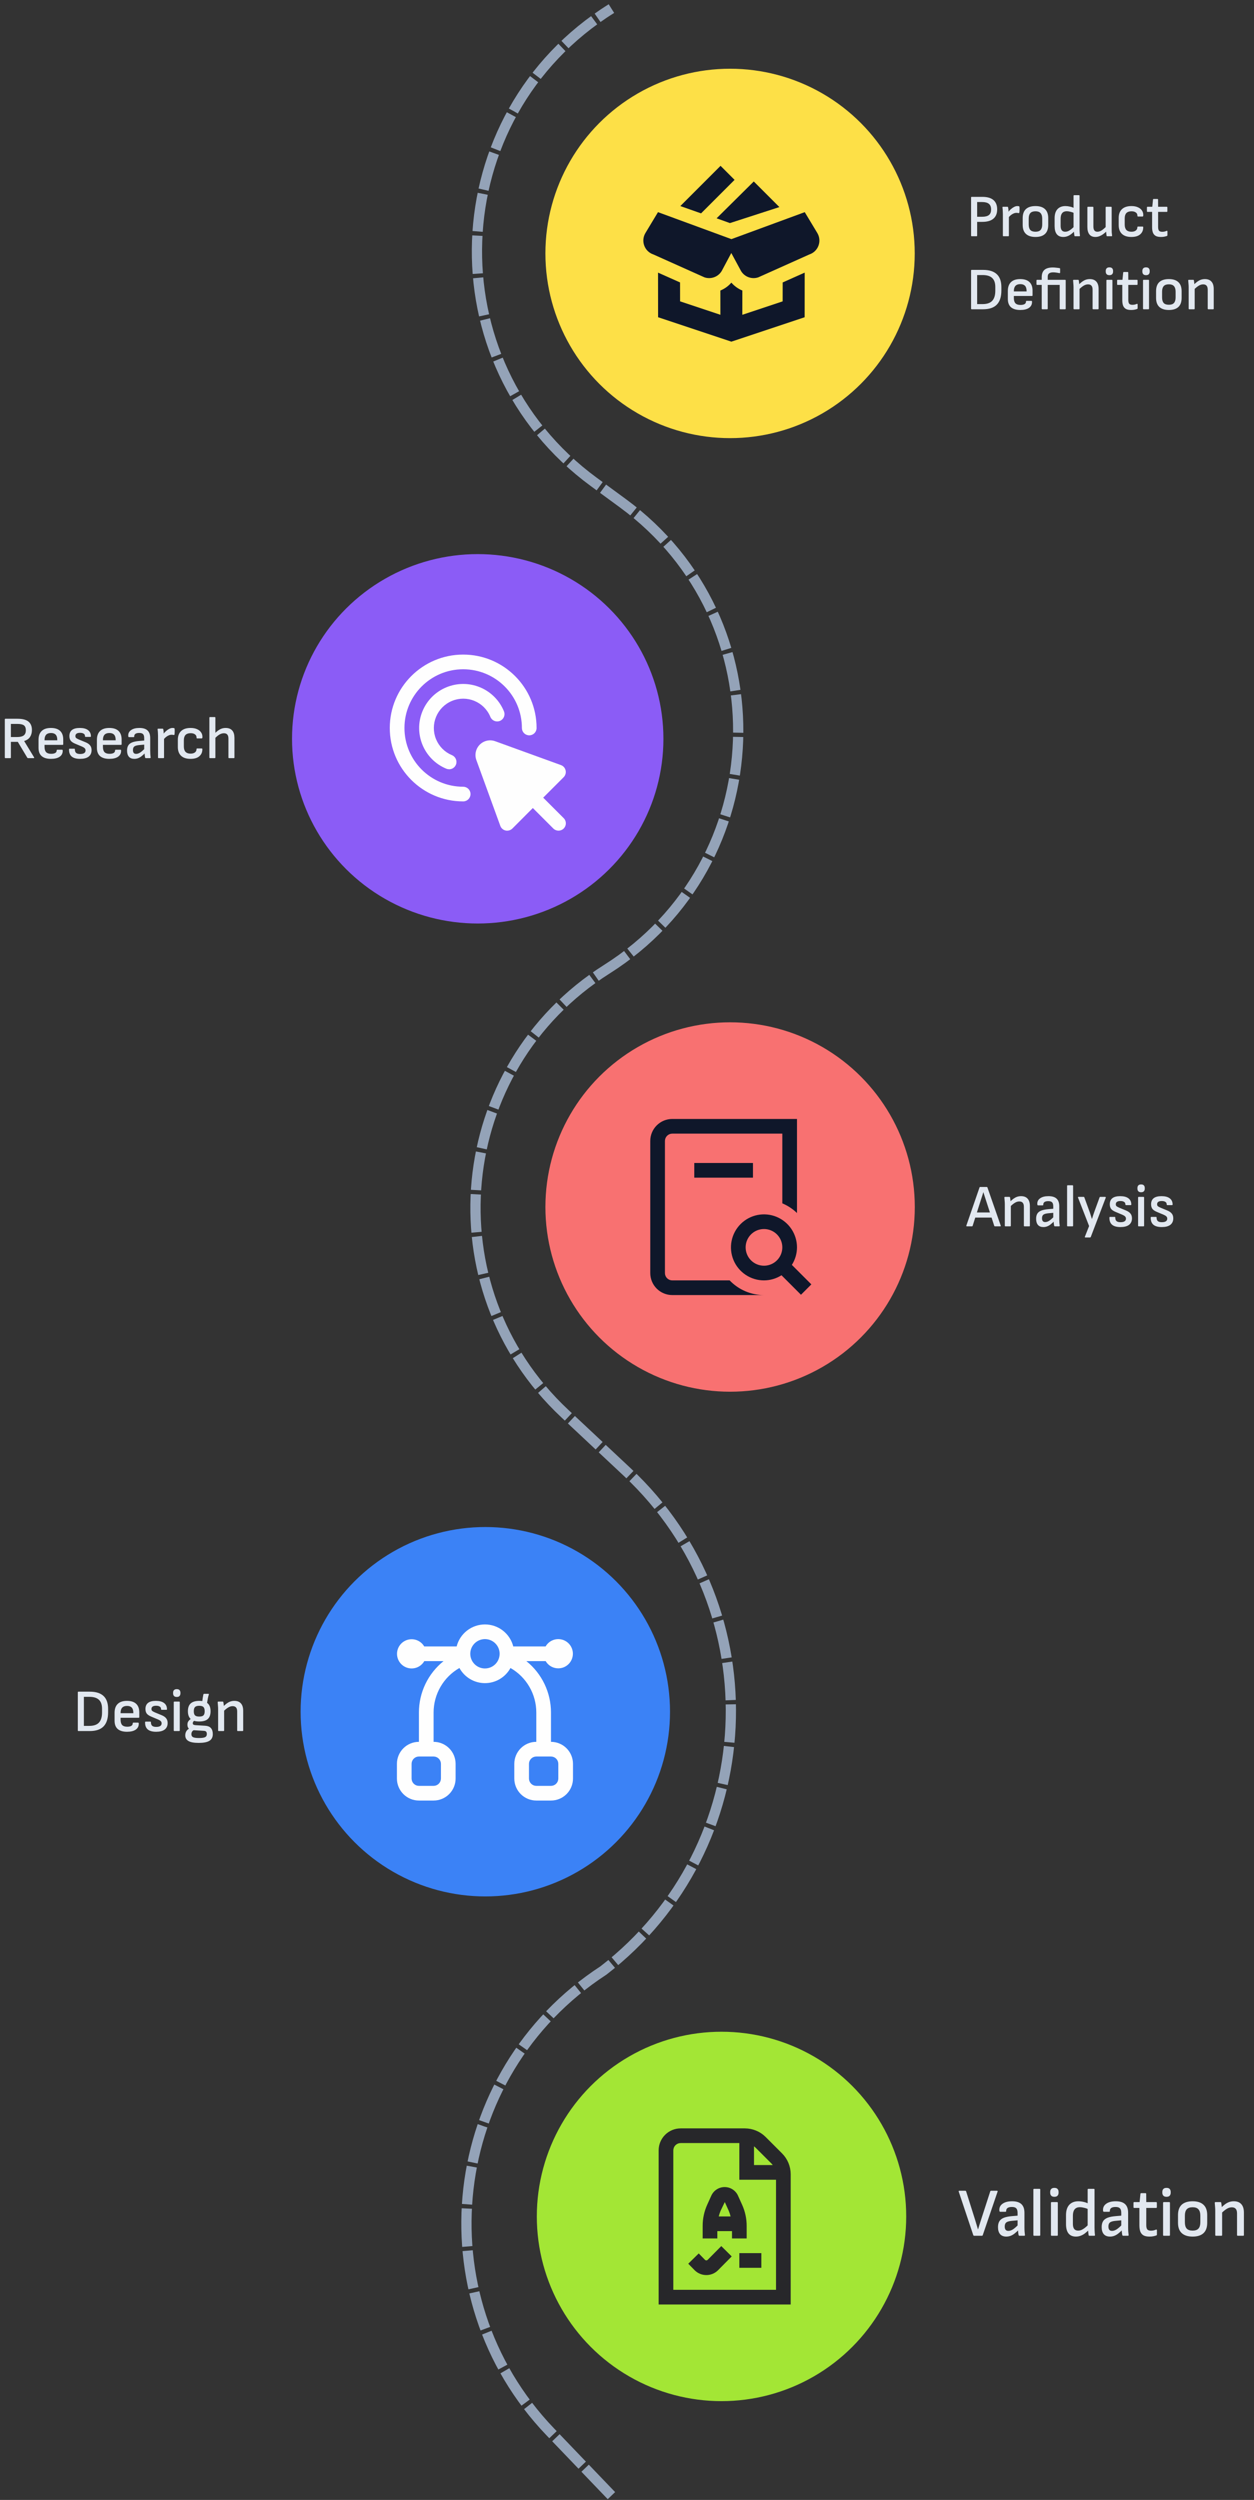
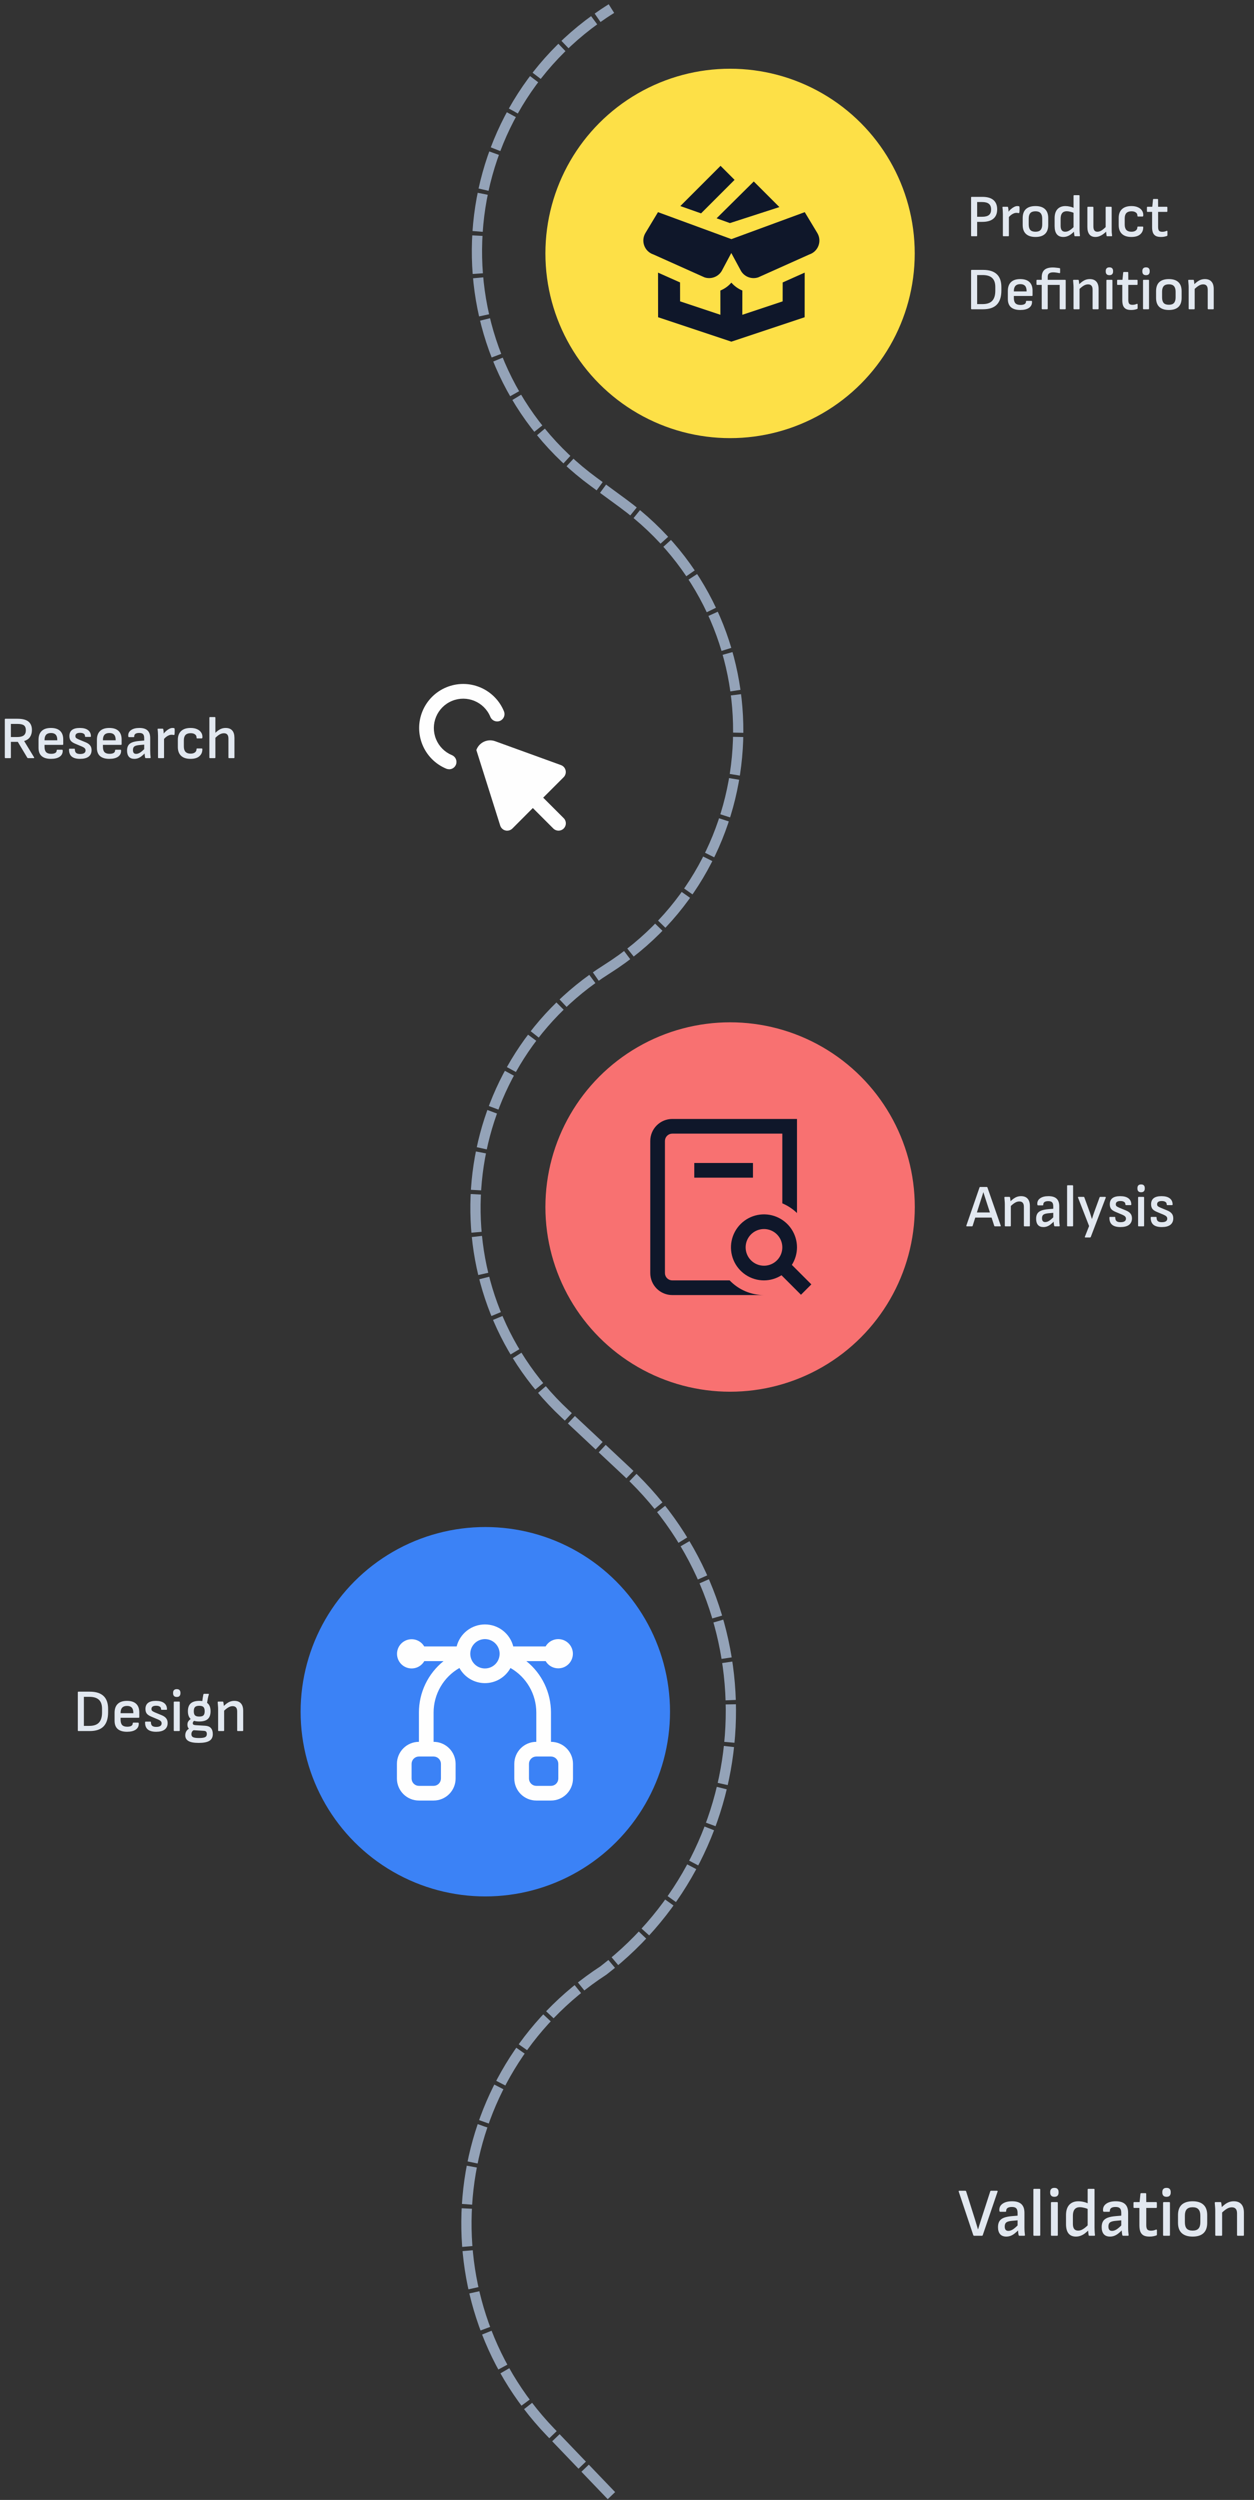
<svg xmlns="http://www.w3.org/2000/svg" width="292" height="582" viewBox="0 0 292 582" fill="none">
  <rect x="0" y="0" width="292" height="582" fill="#333333" stroke="none" />
  <path d="M142.373 581L128.145 566.162C97.689 534.399 103.628 482.769 140.5 458.75V458.75V458.75C177.719 430.05 180.365 374.839 146.062 342.71L131.493 329.064C100.125 299.684 104.974 248.589 141.309 225.635V225.635C180.444 200.911 182.393 144.54 145.059 117.173L138.285 112.207C100.297 84.359 102.426 26.956 142.373 2V2" stroke="#94A3B8" stroke-width="2.385" stroke-dasharray="8.85 0.98" />
  <path d="M1.274 176.5C1.171 176.5 1.12 176.449 1.12 176.346V167.484C1.12 167.381 1.171 167.33 1.274 167.33H4.074C5.231 167.33 6.081 167.549 6.622 167.988C7.163 168.427 7.434 169.075 7.434 169.934C7.434 170.597 7.28 171.152 6.972 171.6C6.664 172.039 6.216 172.342 5.628 172.51V172.524L7.938 176.318C7.966 176.365 7.971 176.407 7.952 176.444C7.933 176.481 7.891 176.5 7.826 176.5H6.538C6.454 176.5 6.393 176.467 6.356 176.402L4.144 172.706H2.534V176.346C2.534 176.449 2.483 176.5 2.38 176.5H1.274ZM2.534 171.586H3.976C4.695 171.586 5.213 171.46 5.53 171.208C5.857 170.956 6.02 170.555 6.02 170.004C6.02 169.472 5.871 169.094 5.572 168.87C5.273 168.646 4.769 168.534 4.06 168.534H2.534V171.586ZM11.868 176.668C10.916 176.668 10.193 176.453 9.698 176.024C9.213 175.595 8.97 174.955 8.97 174.106V172.244C8.97 171.339 9.213 170.653 9.698 170.186C10.184 169.71 10.902 169.472 11.854 169.472C12.797 169.472 13.511 169.701 13.996 170.158C14.482 170.615 14.725 171.283 14.725 172.16V173.252C14.725 173.355 14.678 173.406 14.585 173.406H10.37V173.854C10.37 174.423 10.492 174.839 10.735 175.1C10.977 175.361 11.369 175.492 11.911 175.492C12.321 175.492 12.639 175.427 12.863 175.296C13.086 175.165 13.198 174.965 13.198 174.694C13.198 174.591 13.255 174.54 13.367 174.54H14.444C14.528 174.54 14.58 174.587 14.598 174.68C14.636 175.305 14.412 175.795 13.927 176.15C13.441 176.495 12.755 176.668 11.868 176.668ZM10.37 172.342H13.338V172.272C13.338 171.712 13.217 171.301 12.975 171.04C12.732 170.779 12.363 170.648 11.868 170.648C11.364 170.648 10.986 170.783 10.735 171.054C10.492 171.325 10.37 171.731 10.37 172.272V172.342ZM18.65 176.668C17.773 176.668 17.12 176.486 16.69 176.122C16.261 175.749 16.056 175.189 16.074 174.442C16.074 174.349 16.126 174.302 16.228 174.302H17.306C17.39 174.302 17.432 174.349 17.432 174.442C17.432 174.825 17.53 175.105 17.726 175.282C17.922 175.45 18.235 175.534 18.664 175.534C19.084 175.534 19.397 175.464 19.602 175.324C19.817 175.184 19.924 174.979 19.924 174.708C19.924 174.503 19.859 174.335 19.728 174.204C19.607 174.073 19.411 173.947 19.14 173.826L17.544 173.154C17.04 172.949 16.681 172.711 16.466 172.44C16.261 172.16 16.158 171.801 16.158 171.362C16.158 170.737 16.359 170.265 16.76 169.948C17.162 169.631 17.768 169.472 18.58 169.472C19.42 169.472 20.06 169.64 20.498 169.976C20.946 170.312 21.17 170.793 21.17 171.418C21.17 171.511 21.119 171.558 21.016 171.558H19.938C19.892 171.558 19.854 171.539 19.826 171.502C19.798 171.465 19.784 171.409 19.784 171.334C19.784 171.101 19.682 170.923 19.476 170.802C19.28 170.671 19 170.606 18.636 170.606C18.272 170.606 18.002 170.671 17.824 170.802C17.647 170.923 17.558 171.11 17.558 171.362C17.558 171.549 17.61 171.693 17.712 171.796C17.815 171.889 18.02 172.006 18.328 172.146L19.924 172.804C20.419 173.009 20.774 173.257 20.988 173.546C21.212 173.826 21.324 174.19 21.324 174.638C21.324 175.291 21.096 175.795 20.638 176.15C20.181 176.495 19.518 176.668 18.65 176.668ZM25.465 176.668C24.514 176.668 23.79 176.453 23.296 176.024C22.81 175.595 22.567 174.955 22.567 174.106V172.244C22.567 171.339 22.81 170.653 23.296 170.186C23.781 169.71 24.5 169.472 25.451 169.472C26.394 169.472 27.108 169.701 27.593 170.158C28.079 170.615 28.322 171.283 28.322 172.16V173.252C28.322 173.355 28.275 173.406 28.181 173.406H23.968V173.854C23.968 174.423 24.089 174.839 24.331 175.1C24.574 175.361 24.966 175.492 25.508 175.492C25.918 175.492 26.235 175.427 26.459 175.296C26.683 175.165 26.796 174.965 26.796 174.694C26.796 174.591 26.852 174.54 26.963 174.54H28.041C28.125 174.54 28.177 174.587 28.195 174.68C28.233 175.305 28.009 175.795 27.523 176.15C27.038 176.495 26.352 176.668 25.465 176.668ZM23.968 172.342H26.936V172.272C26.936 171.712 26.814 171.301 26.572 171.04C26.329 170.779 25.96 170.648 25.465 170.648C24.962 170.648 24.584 170.783 24.331 171.054C24.089 171.325 23.968 171.731 23.968 172.272V172.342ZM33.955 176.5C33.899 176.5 33.857 176.481 33.829 176.444C33.811 176.407 33.792 176.36 33.773 176.304C33.764 176.22 33.741 176.061 33.703 175.828C33.675 175.595 33.657 175.375 33.647 175.17L33.577 174.624V171.838C33.577 171.399 33.489 171.091 33.311 170.914C33.143 170.727 32.845 170.634 32.415 170.634C31.631 170.634 31.244 170.909 31.253 171.46C31.253 171.563 31.207 171.614 31.113 171.614H30.035C29.933 171.614 29.877 171.53 29.867 171.362C29.821 170.783 30.031 170.326 30.497 169.99C30.964 169.645 31.617 169.472 32.457 169.472C33.316 169.472 33.951 169.668 34.361 170.06C34.772 170.443 34.977 171.031 34.977 171.824V174.778C34.977 175.095 34.987 175.385 35.005 175.646C35.024 175.907 35.047 176.136 35.075 176.332C35.094 176.444 35.043 176.5 34.921 176.5H33.955ZM31.281 176.668C30.731 176.668 30.311 176.505 30.021 176.178C29.732 175.842 29.587 175.361 29.587 174.736C29.587 174.251 29.681 173.854 29.867 173.546C30.054 173.238 30.357 173 30.777 172.832C31.207 172.664 31.776 172.552 32.485 172.496L33.801 172.384L33.787 173.336L32.527 173.448C31.939 173.495 31.529 173.602 31.295 173.77C31.071 173.938 30.959 174.218 30.959 174.61C30.959 174.909 31.02 175.133 31.141 175.282C31.263 175.431 31.449 175.506 31.701 175.506C31.991 175.506 32.294 175.408 32.611 175.212C32.929 175.016 33.339 174.657 33.843 174.134L33.871 175.212C33.554 175.548 33.255 175.823 32.975 176.038C32.705 176.253 32.429 176.411 32.149 176.514C31.879 176.617 31.589 176.668 31.281 176.668ZM36.952 176.5C36.849 176.5 36.798 176.449 36.798 176.346V171.334C36.798 171.063 36.788 170.807 36.77 170.564C36.76 170.312 36.737 170.06 36.7 169.808C36.681 169.696 36.732 169.64 36.854 169.64H37.848C37.904 169.64 37.941 169.649 37.96 169.668C37.988 169.687 38.006 169.724 38.016 169.78C38.053 169.948 38.081 170.144 38.1 170.368C38.118 170.592 38.128 170.783 38.128 170.942L38.198 171.712V176.346C38.198 176.449 38.146 176.5 38.044 176.5H36.952ZM38.044 172.23L37.988 170.956C38.184 170.667 38.408 170.415 38.66 170.2C38.912 169.976 39.168 169.799 39.43 169.668C39.691 169.537 39.934 169.472 40.158 169.472C40.316 169.472 40.442 169.486 40.536 169.514C40.582 169.523 40.61 169.542 40.62 169.57C40.638 169.598 40.652 169.635 40.662 169.682C40.68 169.887 40.685 170.107 40.676 170.34C40.676 170.564 40.662 170.779 40.634 170.984C40.624 171.031 40.601 171.068 40.564 171.096C40.536 171.115 40.494 171.119 40.438 171.11C40.372 171.091 40.298 171.077 40.214 171.068C40.13 171.059 40.041 171.054 39.948 171.054C39.724 171.054 39.5 171.105 39.276 171.208C39.052 171.301 38.832 171.437 38.618 171.614C38.412 171.782 38.221 171.987 38.044 172.23ZM44.365 176.668C43.404 176.668 42.671 176.43 42.167 175.954C41.663 175.478 41.411 174.797 41.411 173.91V172.244C41.411 171.348 41.668 170.662 42.181 170.186C42.694 169.71 43.427 169.472 44.379 169.472C44.967 169.472 45.467 169.565 45.877 169.752C46.288 169.929 46.6 170.177 46.815 170.494C47.039 170.811 47.147 171.18 47.137 171.6C47.128 171.805 47.077 171.908 46.983 171.908H45.905C45.858 171.908 45.821 171.889 45.793 171.852C45.775 171.815 45.765 171.759 45.765 171.684C45.765 171.367 45.639 171.124 45.387 170.956C45.145 170.779 44.813 170.69 44.393 170.69C43.861 170.69 43.465 170.825 43.203 171.096C42.942 171.367 42.811 171.791 42.811 172.37V173.77C42.811 174.339 42.942 174.764 43.203 175.044C43.465 175.315 43.856 175.45 44.379 175.45C44.809 175.45 45.145 175.357 45.387 175.17C45.63 174.983 45.751 174.75 45.751 174.47C45.751 174.321 45.798 174.246 45.891 174.246H46.969C47.062 174.246 47.114 174.293 47.123 174.386C47.133 175.086 46.899 175.641 46.423 176.052C45.956 176.463 45.27 176.668 44.365 176.668ZM53.346 176.5C53.243 176.5 53.192 176.449 53.192 176.346V171.95C53.192 171.521 53.103 171.208 52.926 171.012C52.758 170.807 52.497 170.704 52.142 170.704C51.787 170.704 51.428 170.811 51.064 171.026C50.709 171.241 50.331 171.567 49.93 172.006L49.916 170.844C50.205 170.536 50.485 170.284 50.756 170.088C51.036 169.883 51.321 169.729 51.61 169.626C51.899 169.523 52.212 169.472 52.548 169.472C53.22 169.472 53.729 169.668 54.074 170.06C54.419 170.443 54.592 171.021 54.592 171.796V176.346C54.592 176.449 54.545 176.5 54.452 176.5H53.346ZM48.908 176.5C48.805 176.5 48.754 176.449 48.754 176.346V167.092C48.754 166.989 48.805 166.938 48.908 166.938H50C50.103 166.938 50.154 166.989 50.154 167.092V176.346C50.154 176.449 50.103 176.5 50 176.5H48.908Z" fill="#E2E8F0" />
-   <ellipse cx="111.24" cy="172" rx="43.24" ry="43" fill="#8B5CF6" />
  <g clip-path="url(#clip0_386_81)">
-     <path d="M131.282 190.494L129.441 188.653L126.484 185.701L131.251 180.934C131.918 180.266 131.917 179.184 131.249 178.517C131.073 178.341 130.861 178.206 130.627 178.121L115.297 172.559C113.522 171.917 111.562 172.836 110.921 174.612C110.649 175.362 110.649 176.184 110.92 176.935L116.497 192.264C116.696 192.813 117.162 193.222 117.731 193.35C117.853 193.376 117.978 193.389 118.102 193.389C118.556 193.389 118.99 193.209 119.311 192.888L124.073 188.113L127.024 191.065L128.865 192.905C129.544 193.561 130.626 193.542 131.282 192.863C131.922 192.201 131.922 191.151 131.282 190.489L131.282 190.494Z" fill="#FEFEFE" />
-     <path d="M107.854 186.574C98.414 186.574 90.762 178.922 90.762 169.482C90.762 160.043 98.414 152.39 107.854 152.39C117.293 152.39 124.946 160.043 124.946 169.482C124.946 170.426 124.181 171.191 123.237 171.191C122.293 171.191 121.527 170.426 121.527 169.482C121.527 161.93 115.406 155.809 107.854 155.809C100.302 155.809 94.18 161.93 94.18 169.482C94.18 177.034 100.302 183.156 107.854 183.156C108.798 183.156 109.563 183.921 109.563 184.865C109.563 185.809 108.798 186.574 107.854 186.574Z" fill="#FEFEFE" />
+     <path d="M131.282 190.494L129.441 188.653L126.484 185.701L131.251 180.934C131.918 180.266 131.917 179.184 131.249 178.517C131.073 178.341 130.861 178.206 130.627 178.121L115.297 172.559C113.522 171.917 111.562 172.836 110.921 174.612L116.497 192.264C116.696 192.813 117.162 193.222 117.731 193.35C117.853 193.376 117.978 193.389 118.102 193.389C118.556 193.389 118.99 193.209 119.311 192.888L124.073 188.113L127.024 191.065L128.865 192.905C129.544 193.561 130.626 193.542 131.282 192.863C131.922 192.201 131.922 191.151 131.282 190.489L131.282 190.494Z" fill="#FEFEFE" />
    <path d="M104.579 179.088C104.354 179.088 104.132 179.044 103.924 178.958C98.694 176.785 96.215 170.784 98.387 165.553C100.559 160.323 106.561 157.844 111.791 160.016C114.302 161.059 116.296 163.056 117.335 165.568C117.71 166.434 117.313 167.44 116.447 167.816C115.581 168.192 114.574 167.794 114.199 166.928C114.191 166.91 114.183 166.892 114.176 166.874C112.729 163.386 108.729 161.732 105.241 163.179C101.754 164.626 100.099 168.626 101.546 172.114C102.239 173.784 103.566 175.111 105.235 175.806C106.108 176.167 106.522 177.167 106.161 178.039C105.896 178.679 105.272 179.096 104.579 179.095L104.579 179.088Z" fill="#FEFEFE" />
  </g>
  <path d="M18.274 403C18.171 403 18.12 402.949 18.12 402.846V393.984C18.12 393.881 18.171 393.83 18.274 393.83H20.892C22.329 393.83 23.403 394.166 24.112 394.838C24.821 395.501 25.176 396.509 25.176 397.862V398.618C25.176 400.093 24.821 401.194 24.112 401.922C23.412 402.641 22.339 403 20.892 403H18.274ZM19.534 401.796H20.794C21.811 401.796 22.558 401.544 23.034 401.04C23.519 400.527 23.762 399.738 23.762 398.674V397.806C23.762 396.863 23.519 396.168 23.034 395.72C22.558 395.263 21.811 395.034 20.794 395.034H19.534V401.796ZM29.579 403.168C28.627 403.168 27.904 402.953 27.409 402.524C26.924 402.095 26.681 401.455 26.681 400.606V398.744C26.681 397.839 26.924 397.153 27.409 396.686C27.895 396.21 28.613 395.972 29.565 395.972C30.508 395.972 31.222 396.201 31.707 396.658C32.193 397.115 32.435 397.783 32.435 398.66V399.752C32.435 399.855 32.389 399.906 32.295 399.906H28.081V400.354C28.081 400.923 28.203 401.339 28.445 401.6C28.688 401.861 29.08 401.992 29.621 401.992C30.032 401.992 30.349 401.927 30.573 401.796C30.797 401.665 30.909 401.465 30.909 401.194C30.909 401.091 30.965 401.04 31.077 401.04H32.155C32.239 401.04 32.291 401.087 32.309 401.18C32.347 401.805 32.123 402.295 31.637 402.65C31.152 402.995 30.466 403.168 29.579 403.168ZM28.081 398.842H31.049V398.772C31.049 398.212 30.928 397.801 30.685 397.54C30.443 397.279 30.074 397.148 29.579 397.148C29.075 397.148 28.697 397.283 28.445 397.554C28.203 397.825 28.081 398.231 28.081 398.772V398.842ZM36.361 403.168C35.484 403.168 34.831 402.986 34.401 402.622C33.972 402.249 33.767 401.689 33.785 400.942C33.785 400.849 33.837 400.802 33.939 400.802H35.017C35.101 400.802 35.143 400.849 35.143 400.942C35.143 401.325 35.241 401.605 35.437 401.782C35.633 401.95 35.946 402.034 36.375 402.034C36.795 402.034 37.108 401.964 37.313 401.824C37.528 401.684 37.635 401.479 37.635 401.208C37.635 401.003 37.57 400.835 37.439 400.704C37.318 400.573 37.122 400.447 36.851 400.326L35.255 399.654C34.751 399.449 34.392 399.211 34.177 398.94C33.972 398.66 33.869 398.301 33.869 397.862C33.869 397.237 34.07 396.765 34.471 396.448C34.873 396.131 35.479 395.972 36.291 395.972C37.131 395.972 37.771 396.14 38.209 396.476C38.657 396.812 38.881 397.293 38.881 397.918C38.881 398.011 38.83 398.058 38.727 398.058H37.649C37.603 398.058 37.565 398.039 37.537 398.002C37.509 397.965 37.495 397.909 37.495 397.834C37.495 397.601 37.393 397.423 37.187 397.302C36.991 397.171 36.711 397.106 36.347 397.106C35.983 397.106 35.713 397.171 35.535 397.302C35.358 397.423 35.269 397.61 35.269 397.862C35.269 398.049 35.321 398.193 35.423 398.296C35.526 398.389 35.731 398.506 36.039 398.646L37.635 399.304C38.13 399.509 38.485 399.757 38.699 400.046C38.923 400.326 39.035 400.69 39.035 401.138C39.035 401.791 38.807 402.295 38.349 402.65C37.892 402.995 37.229 403.168 36.361 403.168ZM40.614 403C40.512 403 40.46 402.949 40.46 402.846V396.294C40.46 396.191 40.512 396.14 40.614 396.14H41.706C41.809 396.14 41.86 396.191 41.86 396.294V402.846C41.86 402.949 41.809 403 41.706 403H40.614ZM41.16 395.062C40.871 395.062 40.656 394.987 40.516 394.838C40.376 394.679 40.306 394.479 40.306 394.236V394.068C40.306 393.816 40.376 393.615 40.516 393.466C40.656 393.317 40.871 393.242 41.16 393.242C41.459 393.242 41.674 393.317 41.804 393.466C41.944 393.615 42.014 393.816 42.014 394.068V394.236C42.014 394.479 41.944 394.679 41.804 394.838C41.674 394.987 41.459 395.062 41.16 395.062ZM46.274 405.758C45.163 405.758 44.36 405.609 43.866 405.31C43.38 405.021 43.138 404.582 43.138 403.994C43.138 403.63 43.226 403.303 43.404 403.014C43.581 402.734 43.856 402.505 44.23 402.328L45.308 402.72C45.056 402.795 44.869 402.921 44.748 403.098C44.626 403.275 44.566 403.485 44.566 403.728C44.566 404.064 44.696 404.297 44.958 404.428C45.219 404.559 45.676 404.624 46.33 404.624C47.03 404.624 47.51 404.554 47.772 404.414C48.033 404.283 48.164 404.041 48.164 403.686C48.164 403.434 48.103 403.247 47.982 403.126C47.87 403.014 47.678 402.953 47.408 402.944L44.832 402.79C44.514 402.771 44.234 402.659 43.992 402.454C43.758 402.249 43.642 401.931 43.642 401.502C43.642 401.306 43.67 401.129 43.726 400.97C43.791 400.811 43.889 400.662 44.02 400.522C44.16 400.373 44.346 400.219 44.58 400.06L45.448 400.508C45.242 400.583 45.098 400.681 45.014 400.802C44.93 400.914 44.888 401.04 44.888 401.18C44.888 401.329 44.939 401.437 45.042 401.502C45.144 401.567 45.303 401.609 45.518 401.628L47.814 401.768C48.402 401.805 48.836 401.987 49.116 402.314C49.405 402.631 49.55 403.098 49.55 403.714C49.55 404.433 49.288 404.951 48.766 405.268C48.243 405.595 47.412 405.758 46.274 405.758ZM46.386 400.774C45.49 400.774 44.827 400.578 44.398 400.186C43.968 399.794 43.754 399.192 43.754 398.38C43.754 397.568 43.968 396.966 44.398 396.574C44.836 396.173 45.513 395.972 46.428 395.972C47.314 395.972 47.968 396.173 48.388 396.574C48.817 396.966 49.032 397.573 49.032 398.394C49.032 399.206 48.817 399.808 48.388 400.2C47.968 400.583 47.3 400.774 46.386 400.774ZM46.386 399.626C46.871 399.626 47.202 399.533 47.38 399.346C47.566 399.159 47.66 398.842 47.66 398.394C47.66 397.927 47.566 397.601 47.38 397.414C47.193 397.218 46.862 397.12 46.386 397.12C45.919 397.12 45.592 397.218 45.406 397.414C45.219 397.601 45.126 397.927 45.126 398.394C45.126 398.842 45.219 399.159 45.406 399.346C45.592 399.533 45.919 399.626 46.386 399.626ZM48.164 396.756L47.086 396.322C47.123 395.902 47.165 395.547 47.212 395.258C47.258 394.959 47.305 394.707 47.352 394.502C47.38 394.39 47.436 394.334 47.52 394.334H48.514C48.626 394.334 48.663 394.385 48.626 394.488C48.532 394.787 48.453 395.104 48.388 395.44C48.322 395.767 48.248 396.205 48.164 396.756ZM55.382 403C55.279 403 55.228 402.949 55.228 402.846V398.45C55.228 398.021 55.139 397.708 54.962 397.512C54.794 397.307 54.528 397.204 54.164 397.204C53.818 397.204 53.478 397.307 53.142 397.512C52.806 397.708 52.404 398.039 51.938 398.506L51.91 397.372C52.208 397.055 52.498 396.793 52.778 396.588C53.058 396.383 53.342 396.229 53.632 396.126C53.93 396.023 54.243 395.972 54.57 395.972C55.242 395.972 55.75 396.168 56.096 396.56C56.45 396.943 56.628 397.521 56.628 398.296V402.846C56.628 402.949 56.581 403 56.488 403H55.382ZM50.944 403C50.841 403 50.79 402.949 50.79 402.846V397.876C50.79 397.615 50.776 397.339 50.748 397.05C50.729 396.751 50.71 396.513 50.692 396.336C50.673 396.205 50.724 396.14 50.846 396.14H51.84C51.896 396.14 51.933 396.149 51.952 396.168C51.98 396.187 51.998 396.224 52.008 396.28C52.026 396.364 52.045 396.481 52.064 396.63C52.082 396.779 52.101 396.938 52.12 397.106C52.138 397.274 52.148 397.419 52.148 397.54L52.19 397.988V402.846C52.19 402.949 52.138 403 52.036 403H50.944Z" fill="#E2E8F0" />
  <ellipse cx="113.008" cy="398.5" rx="43.008" ry="43" fill="#3B82F6" />
  <g clip-path="url(#clip1_386_81)">
    <path d="M128.299 405.51V398.677C128.298 396.382 127.783 394.116 126.791 392.046C125.798 389.977 124.355 388.156 122.566 386.718H127.064C127.442 387.363 128.023 387.866 128.716 388.147C129.409 388.429 130.175 388.475 130.897 388.277C131.618 388.079 132.254 387.649 132.706 387.053C133.158 386.458 133.402 385.729 133.398 384.981C133.395 384.233 133.145 383.507 132.688 382.916C132.23 382.324 131.59 381.9 130.867 381.709C130.144 381.517 129.378 381.57 128.688 381.858C127.997 382.146 127.421 382.653 127.048 383.302H119.515C119.142 381.837 118.291 380.538 117.098 379.61C115.904 378.682 114.436 378.178 112.924 378.178C111.412 378.178 109.943 378.682 108.75 379.61C107.556 380.538 106.706 381.837 106.333 383.302H98.784C98.405 382.657 97.825 382.154 97.132 381.872C96.439 381.591 95.672 381.545 94.951 381.743C94.23 381.941 93.594 382.371 93.141 382.967C92.689 383.562 92.446 384.291 92.449 385.038C92.453 385.786 92.703 386.512 93.16 387.104C93.618 387.696 94.258 388.12 94.981 388.311C95.704 388.503 96.47 388.45 97.16 388.162C97.85 387.874 98.427 387.367 98.799 386.718H103.282C101.493 388.156 100.049 389.977 99.057 392.046C98.065 394.116 97.549 396.382 97.549 398.677V405.51C96.19 405.51 94.886 406.05 93.925 407.011C92.964 407.972 92.424 409.276 92.424 410.635V414.052C92.424 415.411 92.964 416.714 93.925 417.676C94.886 418.637 96.19 419.177 97.549 419.177H100.965C102.325 419.177 103.628 418.637 104.589 417.676C105.551 416.714 106.09 415.411 106.09 414.052V410.635C106.09 409.276 105.551 407.972 104.589 407.011C103.628 406.05 102.325 405.51 100.965 405.51V398.677C100.968 396.573 101.526 394.508 102.582 392.689C103.638 390.869 105.155 389.361 106.981 388.316C107.563 389.383 108.422 390.274 109.468 390.895C110.514 391.516 111.708 391.844 112.924 391.844C114.14 391.844 115.334 391.516 116.38 390.895C117.425 390.274 118.285 389.383 118.867 388.316C120.692 389.361 122.21 390.869 123.266 392.689C124.322 394.508 124.879 396.573 124.882 398.677V405.51C123.523 405.51 122.219 406.05 121.258 407.011C120.297 407.972 119.757 409.276 119.757 410.635V414.052C119.757 415.411 120.297 416.714 121.258 417.676C122.219 418.637 123.523 419.177 124.882 419.177H128.299C129.658 419.177 130.962 418.637 131.923 417.676C132.884 416.714 133.424 415.411 133.424 414.052V410.635C133.424 409.276 132.884 407.972 131.923 407.011C130.962 406.05 129.658 405.51 128.299 405.51ZM102.674 410.635V414.052C102.674 414.505 102.494 414.939 102.173 415.26C101.853 415.58 101.419 415.76 100.965 415.76H97.549C97.096 415.76 96.661 415.58 96.341 415.26C96.02 414.939 95.841 414.505 95.841 414.052V410.635C95.841 410.182 96.02 409.747 96.341 409.427C96.661 409.107 97.096 408.927 97.549 408.927H100.965C101.419 408.927 101.853 409.107 102.173 409.427C102.494 409.747 102.674 410.182 102.674 410.635ZM112.924 388.427C112.248 388.427 111.587 388.226 111.026 387.851C110.464 387.475 110.026 386.942 109.767 386.317C109.509 385.693 109.441 385.006 109.573 384.343C109.705 383.681 110.03 383.072 110.508 382.594C110.986 382.116 111.595 381.791 112.257 381.659C112.92 381.527 113.607 381.595 114.231 381.853C114.856 382.112 115.389 382.55 115.765 383.112C116.14 383.674 116.34 384.334 116.34 385.01C116.34 385.916 115.981 386.785 115.34 387.426C114.699 388.067 113.83 388.427 112.924 388.427ZM130.007 414.052C130.007 414.505 129.827 414.939 129.507 415.26C129.186 415.58 128.752 415.76 128.299 415.76H124.882C124.429 415.76 123.995 415.58 123.674 415.26C123.354 414.939 123.174 414.505 123.174 414.052V410.635C123.174 410.182 123.354 409.747 123.674 409.427C123.995 409.107 124.429 408.927 124.882 408.927H128.299C128.752 408.927 129.186 409.107 129.507 409.427C129.827 409.747 130.007 410.182 130.007 410.635V414.052Z" fill="#FEFEFE" />
  </g>
  <circle cx="170" cy="59" r="43" fill="#FDE047" />
  <g clip-path="url(#clip2_386_81)">
    <path d="M163.245 49.675L158.416 47.972L167.784 38.605L171.05 41.872L163.245 49.675ZM169.966 51.937L181.483 48.208L175.521 42.246L166.865 50.824L169.966 51.937ZM182.243 70.157L172.854 73.286L172.86 67.637C171.935 67.252 171.09 66.677 170.401 65.906L170.302 65.804L170.203 65.906C169.515 66.677 168.669 67.252 167.745 67.637L167.75 73.286L158.361 70.157L158.354 65.756L153.227 63.467L153.239 73.853L170.302 79.54L187.365 73.853L187.377 63.467L182.25 65.756L182.243 70.157ZM190.315 54.247L187.389 49.39L170.312 55.672L153.217 49.39L150.291 54.247C149.168 56.118 150.067 58.547 152.136 59.235L164.045 64.572C165.563 65.078 167.231 64.461 168.054 63.089L170.287 58.902L172.55 63.089C173.374 64.463 175.041 65.079 176.56 64.572L188.469 59.235C190.537 58.545 191.436 56.118 190.314 54.247H190.315Z" fill="#0F172A" />
  </g>
  <path d="M226.274 55C226.171 55 226.12 54.949 226.12 54.846V45.984C226.12 45.881 226.171 45.83 226.274 45.83H228.724C229.891 45.83 230.759 46.077 231.328 46.572C231.907 47.067 232.196 47.79 232.196 48.742C232.196 49.694 231.902 50.417 231.314 50.912C230.735 51.407 229.872 51.654 228.724 51.654H227.534V54.846C227.534 54.949 227.483 55 227.38 55H226.274ZM227.534 50.464H228.696C229.415 50.464 229.942 50.329 230.278 50.058C230.614 49.787 230.782 49.363 230.782 48.784C230.782 48.168 230.609 47.725 230.264 47.454C229.928 47.174 229.401 47.034 228.682 47.034H227.534V50.464ZM233.678 55C233.575 55 233.524 54.949 233.524 54.846V49.834C233.524 49.563 233.514 49.307 233.496 49.064C233.486 48.812 233.463 48.56 233.426 48.308C233.407 48.196 233.458 48.14 233.58 48.14H234.574C234.63 48.14 234.667 48.149 234.686 48.168C234.714 48.187 234.732 48.224 234.742 48.28C234.779 48.448 234.807 48.644 234.826 48.868C234.844 49.092 234.854 49.283 234.854 49.442L234.924 50.212V54.846C234.924 54.949 234.872 55 234.77 55H233.678ZM234.77 50.73L234.714 49.456C234.91 49.167 235.134 48.915 235.386 48.7C235.638 48.476 235.894 48.299 236.156 48.168C236.417 48.037 236.66 47.972 236.884 47.972C237.042 47.972 237.168 47.986 237.262 48.014C237.308 48.023 237.336 48.042 237.346 48.07C237.364 48.098 237.378 48.135 237.388 48.182C237.406 48.387 237.411 48.607 237.402 48.84C237.402 49.064 237.388 49.279 237.36 49.484C237.35 49.531 237.327 49.568 237.29 49.596C237.262 49.615 237.22 49.619 237.164 49.61C237.098 49.591 237.024 49.577 236.94 49.568C236.856 49.559 236.767 49.554 236.674 49.554C236.45 49.554 236.226 49.605 236.002 49.708C235.778 49.801 235.558 49.937 235.344 50.114C235.138 50.282 234.947 50.487 234.77 50.73ZM241.119 55.168C240.158 55.168 239.42 54.935 238.907 54.468C238.394 54.001 238.137 53.297 238.137 52.354V50.786C238.137 49.843 238.389 49.139 238.893 48.672C239.406 48.205 240.148 47.972 241.119 47.972C242.08 47.972 242.813 48.205 243.317 48.672C243.83 49.139 244.087 49.843 244.087 50.786V52.354C244.087 53.297 243.835 54.001 243.331 54.468C242.827 54.935 242.09 55.168 241.119 55.168ZM241.119 53.95C241.67 53.95 242.066 53.81 242.309 53.53C242.561 53.25 242.687 52.816 242.687 52.228V50.912C242.687 50.333 242.561 49.904 242.309 49.624C242.066 49.335 241.67 49.19 241.119 49.19C240.559 49.19 240.153 49.335 239.901 49.624C239.658 49.904 239.537 50.333 239.537 50.912V52.228C239.537 52.816 239.658 53.25 239.901 53.53C240.153 53.81 240.559 53.95 241.119 53.95ZM247.588 55.168C246.935 55.168 246.435 54.958 246.09 54.538C245.745 54.109 245.572 53.469 245.572 52.62V50.8C245.572 49.885 245.791 49.185 246.23 48.7C246.678 48.215 247.299 47.972 248.092 47.972C248.437 47.972 248.806 48.019 249.198 48.112C249.599 48.205 249.912 48.327 250.136 48.476L250.192 49.638C249.912 49.489 249.604 49.377 249.268 49.302C248.941 49.218 248.652 49.176 248.4 49.176C247.924 49.176 247.565 49.325 247.322 49.624C247.089 49.913 246.972 50.352 246.972 50.94V52.578C246.972 53.035 247.061 53.381 247.238 53.614C247.415 53.838 247.681 53.95 248.036 53.95C248.26 53.95 248.479 53.908 248.694 53.824C248.909 53.731 249.142 53.591 249.394 53.404C249.646 53.208 249.931 52.947 250.248 52.62L250.262 53.768C249.963 54.067 249.674 54.323 249.394 54.538C249.114 54.743 248.829 54.897 248.54 55C248.251 55.112 247.933 55.168 247.588 55.168ZM250.36 55C250.304 55 250.262 54.991 250.234 54.972C250.206 54.944 250.187 54.902 250.178 54.846C250.159 54.706 250.136 54.533 250.108 54.328C250.08 54.113 250.071 53.931 250.08 53.782L249.982 53.096V45.592C249.982 45.489 250.033 45.438 250.136 45.438H251.228C251.331 45.438 251.382 45.489 251.382 45.592V53.376C251.382 53.516 251.387 53.679 251.396 53.866C251.405 54.043 251.415 54.216 251.424 54.384C251.443 54.552 251.457 54.692 251.466 54.804C251.494 54.935 251.447 55 251.326 55H250.36ZM255.063 55.168C254.457 55.168 253.995 54.972 253.677 54.58C253.36 54.179 253.201 53.6 253.201 52.844V48.294C253.201 48.191 253.253 48.14 253.355 48.14H254.447C254.55 48.14 254.601 48.191 254.601 48.294V52.69C254.601 53.119 254.676 53.437 254.825 53.642C254.975 53.847 255.208 53.95 255.525 53.95C255.861 53.95 256.193 53.847 256.519 53.642C256.855 53.427 257.257 53.082 257.723 52.606V53.782C257.443 54.071 257.159 54.319 256.869 54.524C256.58 54.729 256.286 54.888 255.987 55C255.689 55.112 255.381 55.168 255.063 55.168ZM257.849 55C257.793 55 257.751 54.991 257.723 54.972C257.695 54.944 257.677 54.907 257.667 54.86C257.639 54.683 257.616 54.501 257.597 54.314C257.579 54.127 257.565 53.936 257.555 53.74L257.457 53.096V48.294C257.457 48.191 257.509 48.14 257.611 48.14H258.703C258.806 48.14 258.857 48.191 258.857 48.294V53.278C258.857 53.539 258.862 53.805 258.871 54.076C258.89 54.337 258.918 54.594 258.955 54.846C258.974 54.949 258.918 55 258.787 55H257.849ZM263.448 55.168C262.487 55.168 261.754 54.93 261.25 54.454C260.746 53.978 260.494 53.297 260.494 52.41V50.744C260.494 49.848 260.751 49.162 261.264 48.686C261.778 48.21 262.51 47.972 263.462 47.972C264.05 47.972 264.55 48.065 264.96 48.252C265.371 48.429 265.684 48.677 265.898 48.994C266.122 49.311 266.23 49.68 266.22 50.1C266.211 50.305 266.16 50.408 266.066 50.408H264.988C264.942 50.408 264.904 50.389 264.876 50.352C264.858 50.315 264.848 50.259 264.848 50.184C264.848 49.867 264.722 49.624 264.47 49.456C264.228 49.279 263.896 49.19 263.476 49.19C262.944 49.19 262.548 49.325 262.286 49.596C262.025 49.867 261.894 50.291 261.894 50.87V52.27C261.894 52.839 262.025 53.264 262.286 53.544C262.548 53.815 262.94 53.95 263.462 53.95C263.892 53.95 264.228 53.857 264.47 53.67C264.713 53.483 264.834 53.25 264.834 52.97C264.834 52.821 264.881 52.746 264.974 52.746H266.052C266.146 52.746 266.197 52.793 266.206 52.886C266.216 53.586 265.982 54.141 265.506 54.552C265.04 54.963 264.354 55.168 263.448 55.168ZM270.344 55.168C269.831 55.168 269.425 55.089 269.126 54.93C268.828 54.762 268.608 54.51 268.468 54.174C268.338 53.829 268.272 53.399 268.272 52.886V49.33H267.208C267.115 49.33 267.068 49.279 267.068 49.176V48.294C267.068 48.191 267.115 48.14 267.208 48.14H268.314L268.482 46.46C268.492 46.367 268.548 46.32 268.65 46.32H269.504C269.607 46.32 269.658 46.367 269.658 46.46L269.672 48.14H271.674C271.777 48.14 271.828 48.191 271.828 48.294V49.176C271.828 49.279 271.777 49.33 271.674 49.33H269.672V52.83C269.672 53.241 269.742 53.535 269.882 53.712C270.032 53.88 270.284 53.964 270.638 53.964C270.816 53.964 270.993 53.945 271.17 53.908C271.357 53.861 271.52 53.805 271.66 53.74C271.716 53.721 271.758 53.726 271.786 53.754C271.824 53.773 271.842 53.805 271.842 53.852V54.762C271.842 54.846 271.805 54.902 271.73 54.93C271.553 54.995 271.348 55.051 271.114 55.098C270.89 55.145 270.634 55.168 270.344 55.168ZM226.274 72C226.171 72 226.12 71.949 226.12 71.846V62.984C226.12 62.881 226.171 62.83 226.274 62.83H228.892C230.329 62.83 231.403 63.166 232.112 63.838C232.821 64.501 233.176 65.509 233.176 66.862V67.618C233.176 69.093 232.821 70.194 232.112 70.922C231.412 71.641 230.339 72 228.892 72H226.274ZM227.534 70.796H228.794C229.811 70.796 230.558 70.544 231.034 70.04C231.519 69.527 231.762 68.738 231.762 67.674V66.806C231.762 65.863 231.519 65.168 231.034 64.72C230.558 64.263 229.811 64.034 228.794 64.034H227.534V70.796ZM237.579 72.168C236.627 72.168 235.904 71.953 235.409 71.524C234.924 71.095 234.681 70.455 234.681 69.606V67.744C234.681 66.839 234.924 66.153 235.409 65.686C235.895 65.21 236.613 64.972 237.565 64.972C238.508 64.972 239.222 65.201 239.707 65.658C240.193 66.115 240.435 66.783 240.435 67.66V68.752C240.435 68.855 240.389 68.906 240.295 68.906H236.081V69.354C236.081 69.923 236.203 70.339 236.445 70.6C236.688 70.861 237.08 70.992 237.621 70.992C238.032 70.992 238.349 70.927 238.573 70.796C238.797 70.665 238.909 70.465 238.909 70.194C238.909 70.091 238.965 70.04 239.077 70.04H240.155C240.239 70.04 240.291 70.087 240.309 70.18C240.347 70.805 240.123 71.295 239.637 71.65C239.152 71.995 238.466 72.168 237.579 72.168ZM236.081 67.842H239.049V67.772C239.049 67.212 238.928 66.801 238.685 66.54C238.443 66.279 238.074 66.148 237.579 66.148C237.075 66.148 236.697 66.283 236.445 66.554C236.203 66.825 236.081 67.231 236.081 67.772V67.842ZM242.723 72C242.676 72 242.639 71.986 242.611 71.958C242.583 71.93 242.569 71.893 242.569 71.846V66.33H241.505C241.468 66.33 241.43 66.316 241.393 66.288C241.365 66.251 241.351 66.213 241.351 66.176V65.294C241.351 65.247 241.365 65.21 241.393 65.182C241.43 65.154 241.468 65.14 241.505 65.14H242.569V64.552C242.569 63.777 242.779 63.203 243.199 62.83C243.619 62.457 244.268 62.27 245.145 62.27C245.406 62.27 245.686 62.289 245.985 62.326C246.284 62.354 246.526 62.387 246.713 62.424C246.806 62.433 246.853 62.489 246.853 62.592V63.446C246.853 63.558 246.792 63.605 246.671 63.586C246.428 63.53 246.186 63.488 245.943 63.46C245.71 63.423 245.472 63.404 245.229 63.404C244.809 63.404 244.492 63.488 244.277 63.656C244.072 63.815 243.969 64.062 243.969 64.398V65.14H248.001C248.104 65.14 248.155 65.191 248.155 65.294V71.846C248.155 71.949 248.104 72 248.001 72H246.909C246.806 72 246.755 71.949 246.755 71.846V66.33H243.969V71.846C243.969 71.893 243.955 71.93 243.927 71.958C243.899 71.986 243.862 72 243.815 72H242.723ZM254.57 72C254.467 72 254.416 71.949 254.416 71.846V67.45C254.416 67.021 254.327 66.708 254.15 66.512C253.982 66.307 253.716 66.204 253.352 66.204C253.007 66.204 252.666 66.307 252.33 66.512C251.994 66.708 251.593 67.039 251.126 67.506L251.098 66.372C251.397 66.055 251.686 65.793 251.966 65.588C252.246 65.383 252.531 65.229 252.82 65.126C253.119 65.023 253.431 64.972 253.758 64.972C254.43 64.972 254.939 65.168 255.284 65.56C255.639 65.943 255.816 66.521 255.816 67.296V71.846C255.816 71.949 255.769 72 255.676 72H254.57ZM250.132 72C250.029 72 249.978 71.949 249.978 71.846V66.876C249.978 66.615 249.964 66.339 249.936 66.05C249.917 65.751 249.899 65.513 249.88 65.336C249.861 65.205 249.913 65.14 250.034 65.14H251.028C251.084 65.14 251.121 65.149 251.14 65.168C251.168 65.187 251.187 65.224 251.196 65.28C251.215 65.364 251.233 65.481 251.252 65.63C251.271 65.779 251.289 65.938 251.308 66.106C251.327 66.274 251.336 66.419 251.336 66.54L251.378 66.988V71.846C251.378 71.949 251.327 72 251.224 72H250.132ZM257.785 72C257.682 72 257.631 71.949 257.631 71.846V65.294C257.631 65.191 257.682 65.14 257.785 65.14H258.877C258.98 65.14 259.031 65.191 259.031 65.294V71.846C259.031 71.949 258.98 72 258.877 72H257.785ZM258.331 64.062C258.042 64.062 257.827 63.987 257.687 63.838C257.547 63.679 257.477 63.479 257.477 63.236V63.068C257.477 62.816 257.547 62.615 257.687 62.466C257.827 62.317 258.042 62.242 258.331 62.242C258.63 62.242 258.844 62.317 258.975 62.466C259.115 62.615 259.185 62.816 259.185 63.068V63.236C259.185 63.479 259.115 63.679 258.975 63.838C258.844 63.987 258.63 64.062 258.331 64.062ZM263.402 72.168C262.889 72.168 262.483 72.089 262.184 71.93C261.886 71.762 261.666 71.51 261.526 71.174C261.396 70.829 261.33 70.399 261.33 69.886V66.33H260.266C260.173 66.33 260.126 66.279 260.126 66.176V65.294C260.126 65.191 260.173 65.14 260.266 65.14H261.372L261.54 63.46C261.55 63.367 261.606 63.32 261.708 63.32H262.562C262.665 63.32 262.716 63.367 262.716 63.46L262.73 65.14H264.732C264.835 65.14 264.886 65.191 264.886 65.294V66.176C264.886 66.279 264.835 66.33 264.732 66.33H262.73V69.83C262.73 70.241 262.8 70.535 262.94 70.712C263.09 70.88 263.342 70.964 263.696 70.964C263.874 70.964 264.051 70.945 264.228 70.908C264.415 70.861 264.578 70.805 264.718 70.74C264.774 70.721 264.816 70.726 264.844 70.754C264.882 70.773 264.9 70.805 264.9 70.852V71.762C264.9 71.846 264.863 71.902 264.788 71.93C264.611 71.995 264.406 72.051 264.172 72.098C263.948 72.145 263.692 72.168 263.402 72.168ZM266.31 72C266.207 72 266.156 71.949 266.156 71.846V65.294C266.156 65.191 266.207 65.14 266.31 65.14H267.402C267.504 65.14 267.556 65.191 267.556 65.294V71.846C267.556 71.949 267.504 72 267.402 72H266.31ZM266.856 64.062C266.566 64.062 266.352 63.987 266.212 63.838C266.072 63.679 266.002 63.479 266.002 63.236V63.068C266.002 62.816 266.072 62.615 266.212 62.466C266.352 62.317 266.566 62.242 266.856 62.242C267.154 62.242 267.369 62.317 267.5 62.466C267.64 62.615 267.71 62.816 267.71 63.068V63.236C267.71 63.479 267.64 63.679 267.5 63.838C267.369 63.987 267.154 64.062 266.856 64.062ZM272.179 72.168C271.218 72.168 270.48 71.935 269.967 71.468C269.454 71.001 269.197 70.297 269.197 69.354V67.786C269.197 66.843 269.449 66.139 269.953 65.672C270.466 65.205 271.208 64.972 272.179 64.972C273.14 64.972 273.873 65.205 274.377 65.672C274.89 66.139 275.147 66.843 275.147 67.786V69.354C275.147 70.297 274.895 71.001 274.391 71.468C273.887 71.935 273.15 72.168 272.179 72.168ZM272.179 70.95C272.73 70.95 273.126 70.81 273.369 70.53C273.621 70.25 273.747 69.816 273.747 69.228V67.912C273.747 67.333 273.621 66.904 273.369 66.624C273.126 66.335 272.73 66.19 272.179 66.19C271.619 66.19 271.213 66.335 270.961 66.624C270.718 66.904 270.597 67.333 270.597 67.912V69.228C270.597 69.816 270.718 70.25 270.961 70.53C271.213 70.81 271.619 70.95 272.179 70.95ZM281.378 72C281.275 72 281.224 71.949 281.224 71.846V67.45C281.224 67.021 281.135 66.708 280.958 66.512C280.79 66.307 280.524 66.204 280.16 66.204C279.814 66.204 279.474 66.307 279.138 66.512C278.802 66.708 278.4 67.039 277.934 67.506L277.906 66.372C278.204 66.055 278.494 65.793 278.774 65.588C279.054 65.383 279.338 65.229 279.628 65.126C279.926 65.023 280.239 64.972 280.566 64.972C281.238 64.972 281.746 65.168 282.092 65.56C282.446 65.943 282.624 66.521 282.624 67.296V71.846C282.624 71.949 282.577 72 282.484 72H281.378ZM276.94 72C276.837 72 276.786 71.949 276.786 71.846V66.876C276.786 66.615 276.772 66.339 276.744 66.05C276.725 65.751 276.706 65.513 276.688 65.336C276.669 65.205 276.72 65.14 276.842 65.14H277.836C277.892 65.14 277.929 65.149 277.948 65.168C277.976 65.187 277.994 65.224 278.004 65.28C278.022 65.364 278.041 65.481 278.06 65.63C278.078 65.779 278.097 65.938 278.116 66.106C278.134 66.274 278.144 66.419 278.144 66.54L278.186 66.988V71.846C278.186 71.949 278.134 72 278.032 72H276.94Z" fill="#E2E8F0" />
  <ellipse cx="170.008" cy="281" rx="43.008" ry="43" fill="#F87171" />
  <g clip-path="url(#clip3_386_81)">
    <path d="M161.667 274.167V270.75H175.333V274.167H161.667ZM156.542 298.083C156.089 298.083 155.654 297.903 155.334 297.583C155.013 297.263 154.833 296.828 154.833 296.375V265.625C154.833 265.172 155.013 264.737 155.334 264.417C155.654 264.097 156.089 263.917 156.542 263.917H182.167V280.146C183.435 280.68 184.594 281.444 185.583 282.401V260.5H156.542C155.182 260.5 153.879 261.04 152.918 262.001C151.957 262.962 151.417 264.266 151.417 265.625V296.375C151.417 297.734 151.957 299.038 152.918 299.999C153.879 300.96 155.182 301.5 156.542 301.5H177.896C176.402 301.5 174.923 301.197 173.55 300.61C172.176 300.023 170.935 299.163 169.903 298.083H156.542ZM186.511 301.427L181.972 296.887C180.754 297.665 179.34 298.079 177.896 298.083C176.375 298.083 174.889 297.632 173.625 296.788C172.361 295.943 171.375 294.742 170.794 293.338C170.212 291.933 170.059 290.387 170.356 288.896C170.653 287.405 171.385 286.035 172.46 284.96C173.535 283.885 174.905 283.153 176.396 282.856C177.887 282.559 179.433 282.712 180.838 283.294C182.242 283.875 183.443 284.861 184.288 286.125C185.132 287.389 185.583 288.875 185.583 290.396C185.579 291.84 185.165 293.254 184.388 294.472L188.927 299.011L186.511 301.427ZM177.896 294.667C178.741 294.667 179.566 294.416 180.269 293.947C180.971 293.478 181.518 292.811 181.842 292.03C182.165 291.25 182.249 290.391 182.085 289.563C181.92 288.734 181.513 287.973 180.916 287.376C180.319 286.779 179.558 286.372 178.729 286.207C177.901 286.042 177.042 286.127 176.261 286.45C175.481 286.773 174.814 287.321 174.345 288.023C173.876 288.725 173.625 289.551 173.625 290.396C173.625 291.529 174.075 292.615 174.876 293.416C175.677 294.217 176.763 294.667 177.896 294.667Z" fill="#0F172A" />
  </g>
  <path d="M225.142 285.5C225.03 285.5 224.988 285.444 225.016 285.332L228.082 276.456C228.11 276.372 228.166 276.33 228.25 276.33H229.748C229.842 276.33 229.902 276.372 229.93 276.456L233.024 285.332C233.043 285.379 233.038 285.421 233.01 285.458C232.992 285.486 232.954 285.5 232.898 285.5H231.694C231.601 285.5 231.54 285.458 231.512 285.374L229.552 279.326C229.459 279.037 229.366 278.747 229.272 278.458C229.179 278.159 229.086 277.865 228.992 277.576H228.964C228.88 277.865 228.792 278.155 228.698 278.444C228.605 278.724 228.512 279.009 228.418 279.298L226.486 285.374C226.458 285.458 226.398 285.5 226.304 285.5H225.142ZM226.864 283.456L227.172 282.266H230.798L231.12 283.456H226.864ZM238.569 285.5C238.467 285.5 238.415 285.449 238.415 285.346V280.95C238.415 280.521 238.327 280.208 238.149 280.012C237.981 279.807 237.715 279.704 237.351 279.704C237.006 279.704 236.665 279.807 236.329 280.012C235.993 280.208 235.592 280.539 235.125 281.006L235.097 279.872C235.396 279.555 235.685 279.293 235.965 279.088C236.245 278.883 236.53 278.729 236.819 278.626C237.118 278.523 237.431 278.472 237.757 278.472C238.429 278.472 238.938 278.668 239.283 279.06C239.638 279.443 239.815 280.021 239.815 280.796V285.346C239.815 285.449 239.769 285.5 239.675 285.5H238.569ZM234.131 285.5C234.029 285.5 233.977 285.449 233.977 285.346V280.376C233.977 280.115 233.963 279.839 233.935 279.55C233.917 279.251 233.898 279.013 233.879 278.836C233.861 278.705 233.912 278.64 234.033 278.64H235.027C235.083 278.64 235.121 278.649 235.139 278.668C235.167 278.687 235.186 278.724 235.195 278.78C235.214 278.864 235.233 278.981 235.251 279.13C235.27 279.279 235.289 279.438 235.307 279.606C235.326 279.774 235.335 279.919 235.335 280.04L235.377 280.488V285.346C235.377 285.449 235.326 285.5 235.223 285.5H234.131ZM245.634 285.5C245.578 285.5 245.536 285.481 245.508 285.444C245.49 285.407 245.471 285.36 245.452 285.304C245.443 285.22 245.42 285.061 245.382 284.828C245.354 284.595 245.336 284.375 245.326 284.17L245.256 283.624V280.838C245.256 280.399 245.168 280.091 244.99 279.914C244.822 279.727 244.524 279.634 244.094 279.634C243.31 279.634 242.923 279.909 242.932 280.46C242.932 280.563 242.886 280.614 242.792 280.614H241.714C241.612 280.614 241.556 280.53 241.546 280.362C241.5 279.783 241.71 279.326 242.176 278.99C242.643 278.645 243.296 278.472 244.136 278.472C244.995 278.472 245.63 278.668 246.04 279.06C246.451 279.443 246.656 280.031 246.656 280.824V283.778C246.656 284.095 246.666 284.385 246.684 284.646C246.703 284.907 246.726 285.136 246.754 285.332C246.773 285.444 246.722 285.5 246.6 285.5H245.634ZM242.96 285.668C242.41 285.668 241.99 285.505 241.7 285.178C241.411 284.842 241.266 284.361 241.266 283.736C241.266 283.251 241.36 282.854 241.546 282.546C241.733 282.238 242.036 282 242.456 281.832C242.886 281.664 243.455 281.552 244.164 281.496L245.48 281.384L245.466 282.336L244.206 282.448C243.618 282.495 243.208 282.602 242.974 282.77C242.75 282.938 242.638 283.218 242.638 283.61C242.638 283.909 242.699 284.133 242.82 284.282C242.942 284.431 243.128 284.506 243.38 284.506C243.67 284.506 243.973 284.408 244.29 284.212C244.608 284.016 245.018 283.657 245.522 283.134L245.55 284.212C245.233 284.548 244.934 284.823 244.654 285.038C244.384 285.253 244.108 285.411 243.828 285.514C243.558 285.617 243.268 285.668 242.96 285.668ZM248.631 285.5C248.528 285.5 248.477 285.449 248.477 285.346V276.092C248.477 275.989 248.528 275.938 248.631 275.938H249.723C249.825 275.938 249.877 275.989 249.877 276.092V285.346C249.877 285.449 249.825 285.5 249.723 285.5H248.631ZM252.736 288.09C252.615 288.09 252.577 288.029 252.624 287.908L253.604 285.43L251.028 278.822C250.981 278.701 251.019 278.64 251.14 278.64H252.33C252.414 278.64 252.47 278.682 252.498 278.766L253.646 281.916C253.758 282.205 253.861 282.509 253.954 282.826C254.057 283.143 254.155 283.456 254.248 283.764H254.276C254.369 283.456 254.467 283.148 254.57 282.84C254.682 282.523 254.789 282.215 254.892 281.916L256.04 278.766C256.068 278.682 256.124 278.64 256.208 278.64H257.356C257.412 278.64 257.449 278.659 257.468 278.696C257.496 278.724 257.501 278.766 257.482 278.822L253.996 287.964C253.959 288.048 253.903 288.09 253.828 288.09H252.736ZM260.911 285.668C260.033 285.668 259.38 285.486 258.951 285.122C258.521 284.749 258.316 284.189 258.335 283.442C258.335 283.349 258.386 283.302 258.489 283.302H259.567C259.651 283.302 259.693 283.349 259.693 283.442C259.693 283.825 259.791 284.105 259.987 284.282C260.183 284.45 260.495 284.534 260.925 284.534C261.345 284.534 261.657 284.464 261.863 284.324C262.077 284.184 262.185 283.979 262.185 283.708C262.185 283.503 262.119 283.335 261.989 283.204C261.867 283.073 261.671 282.947 261.401 282.826L259.805 282.154C259.301 281.949 258.941 281.711 258.727 281.44C258.521 281.16 258.419 280.801 258.419 280.362C258.419 279.737 258.619 279.265 259.021 278.948C259.422 278.631 260.029 278.472 260.841 278.472C261.681 278.472 262.32 278.64 262.759 278.976C263.207 279.312 263.431 279.793 263.431 280.418C263.431 280.511 263.379 280.558 263.277 280.558H262.199C262.152 280.558 262.115 280.539 262.087 280.502C262.059 280.465 262.045 280.409 262.045 280.334C262.045 280.101 261.942 279.923 261.737 279.802C261.541 279.671 261.261 279.606 260.897 279.606C260.533 279.606 260.262 279.671 260.085 279.802C259.907 279.923 259.819 280.11 259.819 280.362C259.819 280.549 259.87 280.693 259.973 280.796C260.075 280.889 260.281 281.006 260.589 281.146L262.185 281.804C262.679 282.009 263.034 282.257 263.249 282.546C263.473 282.826 263.585 283.19 263.585 283.638C263.585 284.291 263.356 284.795 262.899 285.15C262.441 285.495 261.779 285.668 260.911 285.668ZM265.164 285.5C265.061 285.5 265.01 285.449 265.01 285.346V278.794C265.01 278.691 265.061 278.64 265.164 278.64H266.256C266.359 278.64 266.41 278.691 266.41 278.794V285.346C266.41 285.449 266.359 285.5 266.256 285.5H265.164ZM265.71 277.562C265.421 277.562 265.206 277.487 265.066 277.338C264.926 277.179 264.856 276.979 264.856 276.736V276.568C264.856 276.316 264.926 276.115 265.066 275.966C265.206 275.817 265.421 275.742 265.71 275.742C266.009 275.742 266.223 275.817 266.354 275.966C266.494 276.115 266.564 276.316 266.564 276.568V276.736C266.564 276.979 266.494 277.179 266.354 277.338C266.223 277.487 266.009 277.562 265.71 277.562ZM270.529 285.668C269.652 285.668 268.998 285.486 268.569 285.122C268.14 284.749 267.934 284.189 267.953 283.442C267.953 283.349 268.004 283.302 268.107 283.302H269.185C269.269 283.302 269.311 283.349 269.311 283.442C269.311 283.825 269.409 284.105 269.605 284.282C269.801 284.45 270.114 284.534 270.543 284.534C270.963 284.534 271.276 284.464 271.481 284.324C271.696 284.184 271.803 283.979 271.803 283.708C271.803 283.503 271.738 283.335 271.607 283.204C271.486 283.073 271.29 282.947 271.019 282.826L269.423 282.154C268.919 281.949 268.56 281.711 268.345 281.44C268.14 281.16 268.037 280.801 268.037 280.362C268.037 279.737 268.238 279.265 268.639 278.948C269.04 278.631 269.647 278.472 270.459 278.472C271.299 278.472 271.938 278.64 272.377 278.976C272.825 279.312 273.049 279.793 273.049 280.418C273.049 280.511 272.998 280.558 272.895 280.558H271.817C271.77 280.558 271.733 280.539 271.705 280.502C271.677 280.465 271.663 280.409 271.663 280.334C271.663 280.101 271.56 279.923 271.355 279.802C271.159 279.671 270.879 279.606 270.515 279.606C270.151 279.606 269.88 279.671 269.703 279.802C269.526 279.923 269.437 280.11 269.437 280.362C269.437 280.549 269.488 280.693 269.591 280.796C269.694 280.889 269.899 281.006 270.207 281.146L271.803 281.804C272.298 282.009 272.652 282.257 272.867 282.546C273.091 282.826 273.203 283.19 273.203 283.638C273.203 284.291 272.974 284.795 272.517 285.15C272.06 285.495 271.397 285.668 270.529 285.668Z" fill="#E2E8F0" />
-   <ellipse cx="168.008" cy="516" rx="43.008" ry="43" fill="#A3E635" />
  <g clip-path="url(#clip4_386_81)">
-     <path d="M182.115 501.332L178.285 497.502C177.001 496.224 175.265 495.505 173.454 495.5H158.492C157.133 495.5 155.829 496.04 154.868 497.001C153.907 497.962 153.367 499.266 153.367 500.625V536.5H184.117V506.163C184.112 504.352 183.393 502.616 182.115 501.332ZM179.699 503.748C179.785 503.841 179.865 503.94 179.94 504.042H175.576V499.677C175.678 499.752 175.776 499.832 175.869 499.918L179.699 503.748ZM156.784 533.083V500.625C156.784 500.172 156.964 499.737 157.284 499.417C157.605 499.097 158.039 498.917 158.492 498.917H172.159V507.458H180.701V533.083H156.784ZM172.159 524.542H177.284V527.958H172.159V524.542ZM173.867 521.125V518.209C173.869 516.51 173.507 514.831 172.806 513.284L171.915 511.314C171.664 510.685 171.232 510.144 170.673 509.76C170.115 509.377 169.455 509.168 168.777 509.161C168.1 509.154 167.435 509.348 166.868 509.719C166.302 510.09 165.858 510.622 165.594 511.246L164.673 513.285C163.973 514.832 163.613 516.511 163.617 518.209V521.125H167.034V519.417H170.451V521.125H173.867ZM168.773 512.653L169.694 514.69C169.873 515.114 170.017 515.552 170.124 516H167.36C167.467 515.553 167.611 515.115 167.791 514.691L168.773 512.653ZM167.956 522.903L170.382 525.309L167.194 528.527C166.472 529.248 165.494 529.652 164.474 529.652C163.454 529.652 162.476 529.248 161.753 528.527L160.262 527.005L162.702 524.613L164.181 526.124C164.262 526.199 164.369 526.24 164.48 526.238C164.59 526.236 164.696 526.19 164.774 526.112L167.956 522.903Z" fill="#27272A" />
-   </g>
+     </g>
  <path d="M226.84 520.5C226.744 520.5 226.675 520.452 226.632 520.356L223.24 510.212C223.208 510.084 223.256 510.02 223.384 510.02H224.76C224.867 510.02 224.936 510.068 224.968 510.164L227.048 516.756C227.166 517.119 227.278 517.492 227.384 517.876C227.502 518.249 227.614 518.623 227.72 518.996H227.752C227.859 518.633 227.971 518.265 228.088 517.892C228.206 517.519 228.323 517.151 228.44 516.788L230.584 510.164C230.616 510.068 230.686 510.02 230.792 510.02H232.152C232.28 510.02 232.328 510.084 232.296 510.212L228.84 520.356C228.808 520.452 228.739 520.5 228.632 520.5H226.84ZM237.38 520.5C237.316 520.5 237.268 520.479 237.236 520.436C237.215 520.393 237.194 520.34 237.172 520.276C237.162 520.18 237.135 519.999 237.092 519.732C237.06 519.465 237.039 519.215 237.028 518.98L236.948 518.356V515.172C236.948 514.671 236.847 514.319 236.644 514.116C236.452 513.903 236.111 513.796 235.62 513.796C234.724 513.796 234.282 514.111 234.292 514.74C234.292 514.857 234.239 514.916 234.132 514.916H232.9C232.783 514.916 232.719 514.82 232.708 514.628C232.655 513.967 232.895 513.444 233.428 513.06C233.962 512.665 234.708 512.468 235.668 512.468C236.65 512.468 237.375 512.692 237.844 513.14C238.314 513.577 238.548 514.249 238.548 515.156V518.532C238.548 518.895 238.559 519.225 238.58 519.524C238.602 519.823 238.628 520.084 238.66 520.308C238.682 520.436 238.623 520.5 238.484 520.5H237.38ZM234.324 520.692C233.695 520.692 233.215 520.505 232.884 520.132C232.554 519.748 232.388 519.199 232.388 518.484C232.388 517.929 232.495 517.476 232.708 517.124C232.922 516.772 233.268 516.5 233.748 516.308C234.239 516.116 234.89 515.988 235.7 515.924L237.204 515.796L237.188 516.884L235.748 517.012C235.076 517.065 234.607 517.188 234.34 517.38C234.084 517.572 233.956 517.892 233.956 518.34C233.956 518.681 234.026 518.937 234.164 519.108C234.303 519.279 234.516 519.364 234.804 519.364C235.135 519.364 235.482 519.252 235.844 519.028C236.207 518.804 236.676 518.393 237.252 517.796L237.284 519.028C236.922 519.412 236.58 519.727 236.26 519.972C235.951 520.217 235.636 520.399 235.316 520.516C235.007 520.633 234.676 520.692 234.324 520.692ZM240.805 520.5C240.688 520.5 240.629 520.441 240.629 520.324V509.748C240.629 509.631 240.688 509.572 240.805 509.572H242.053C242.17 509.572 242.229 509.631 242.229 509.748V520.324C242.229 520.441 242.17 520.5 242.053 520.5H240.805ZM244.895 520.5C244.778 520.5 244.719 520.441 244.719 520.324V512.836C244.719 512.719 244.778 512.66 244.895 512.66H246.143C246.26 512.66 246.319 512.719 246.319 512.836V520.324C246.319 520.441 246.26 520.5 246.143 520.5H244.895ZM245.519 511.428C245.188 511.428 244.943 511.343 244.783 511.172C244.623 510.991 244.543 510.761 244.543 510.484V510.292C244.543 510.004 244.623 509.775 244.783 509.604C244.943 509.433 245.188 509.348 245.519 509.348C245.86 509.348 246.106 509.433 246.255 509.604C246.415 509.775 246.495 510.004 246.495 510.292V510.484C246.495 510.761 246.415 510.991 246.255 511.172C246.106 511.343 245.86 511.428 245.519 511.428ZM250.531 520.692C249.784 520.692 249.213 520.452 248.819 519.972C248.424 519.481 248.227 518.751 248.227 517.78V515.7C248.227 514.655 248.477 513.855 248.979 513.3C249.491 512.745 250.2 512.468 251.107 512.468C251.501 512.468 251.923 512.521 252.371 512.628C252.829 512.735 253.187 512.873 253.443 513.044L253.507 514.372C253.187 514.201 252.835 514.073 252.451 513.988C252.077 513.892 251.747 513.844 251.459 513.844C250.915 513.844 250.504 514.015 250.227 514.356C249.96 514.687 249.827 515.188 249.827 515.86V517.732C249.827 518.255 249.928 518.649 250.131 518.916C250.333 519.172 250.637 519.3 251.043 519.3C251.299 519.3 251.549 519.252 251.795 519.156C252.04 519.049 252.307 518.889 252.595 518.676C252.883 518.452 253.208 518.153 253.571 517.78L253.587 519.092C253.245 519.433 252.915 519.727 252.595 519.972C252.275 520.207 251.949 520.383 251.619 520.5C251.288 520.628 250.925 520.692 250.531 520.692ZM253.699 520.5C253.635 520.5 253.587 520.489 253.555 520.468C253.523 520.436 253.501 520.388 253.491 520.324C253.469 520.164 253.443 519.967 253.411 519.732C253.379 519.487 253.368 519.279 253.379 519.108L253.267 518.324V509.748C253.267 509.631 253.325 509.572 253.443 509.572H254.691C254.808 509.572 254.867 509.631 254.867 509.748V518.644C254.867 518.804 254.872 518.991 254.883 519.204C254.893 519.407 254.904 519.604 254.915 519.796C254.936 519.988 254.952 520.148 254.963 520.276C254.995 520.425 254.941 520.5 254.803 520.5H253.699ZM261.522 520.5C261.458 520.5 261.41 520.479 261.378 520.436C261.356 520.393 261.335 520.34 261.314 520.276C261.303 520.18 261.276 519.999 261.234 519.732C261.202 519.465 261.18 519.215 261.17 518.98L261.09 518.356V515.172C261.09 514.671 260.988 514.319 260.786 514.116C260.594 513.903 260.252 513.796 259.762 513.796C258.866 513.796 258.423 514.111 258.434 514.74C258.434 514.857 258.38 514.916 258.274 514.916H257.042C256.924 514.916 256.86 514.82 256.85 514.628C256.796 513.967 257.036 513.444 257.57 513.06C258.103 512.665 258.85 512.468 259.81 512.468C260.791 512.468 261.516 512.692 261.986 513.14C262.455 513.577 262.69 514.249 262.69 515.156V518.532C262.69 518.895 262.7 519.225 262.722 519.524C262.743 519.823 262.77 520.084 262.802 520.308C262.823 520.436 262.764 520.5 262.626 520.5H261.522ZM258.466 520.692C257.836 520.692 257.356 520.505 257.026 520.132C256.695 519.748 256.53 519.199 256.53 518.484C256.53 517.929 256.636 517.476 256.85 517.124C257.063 516.772 257.41 516.5 257.89 516.308C258.38 516.116 259.031 515.988 259.842 515.924L261.346 515.796L261.33 516.884L259.89 517.012C259.218 517.065 258.748 517.188 258.482 517.38C258.226 517.572 258.098 517.892 258.098 518.34C258.098 518.681 258.167 518.937 258.306 519.108C258.444 519.279 258.658 519.364 258.946 519.364C259.276 519.364 259.623 519.252 259.986 519.028C260.348 518.804 260.818 518.393 261.394 517.796L261.426 519.028C261.063 519.412 260.722 519.727 260.402 519.972C260.092 520.217 259.778 520.399 259.458 520.516C259.148 520.633 258.818 520.692 258.466 520.692ZM267.682 520.692C267.095 520.692 266.631 520.601 266.29 520.42C265.949 520.228 265.698 519.94 265.538 519.556C265.389 519.161 265.314 518.671 265.314 518.084V514.02H264.098C263.991 514.02 263.938 513.961 263.938 513.844V512.836C263.938 512.719 263.991 512.66 264.098 512.66H265.362L265.554 510.74C265.565 510.633 265.629 510.58 265.746 510.58H266.722C266.839 510.58 266.898 510.633 266.898 510.74L266.914 512.66H269.202C269.319 512.66 269.378 512.719 269.378 512.836V513.844C269.378 513.961 269.319 514.02 269.202 514.02H266.914V518.02C266.914 518.489 266.994 518.825 267.154 519.028C267.325 519.22 267.613 519.316 268.018 519.316C268.221 519.316 268.423 519.295 268.626 519.252C268.839 519.199 269.026 519.135 269.186 519.06C269.25 519.039 269.298 519.044 269.33 519.076C269.373 519.097 269.394 519.135 269.394 519.188V520.228C269.394 520.324 269.351 520.388 269.266 520.42C269.063 520.495 268.829 520.559 268.562 520.612C268.306 520.665 268.013 520.692 267.682 520.692ZM271.005 520.5C270.888 520.5 270.829 520.441 270.829 520.324V512.836C270.829 512.719 270.888 512.66 271.005 512.66H272.253C272.37 512.66 272.429 512.719 272.429 512.836V520.324C272.429 520.441 272.37 520.5 272.253 520.5H271.005ZM271.629 511.428C271.298 511.428 271.053 511.343 270.893 511.172C270.733 510.991 270.653 510.761 270.653 510.484V510.292C270.653 510.004 270.733 509.775 270.893 509.604C271.053 509.433 271.298 509.348 271.629 509.348C271.97 509.348 272.216 509.433 272.365 509.604C272.525 509.775 272.605 510.004 272.605 510.292V510.484C272.605 510.761 272.525 510.991 272.365 511.172C272.216 511.343 271.97 511.428 271.629 511.428ZM277.713 520.692C276.614 520.692 275.771 520.425 275.185 519.892C274.598 519.359 274.305 518.553 274.305 517.476V515.684C274.305 514.607 274.593 513.801 275.169 513.268C275.755 512.735 276.603 512.468 277.713 512.468C278.811 512.468 279.649 512.735 280.225 513.268C280.811 513.801 281.105 514.607 281.105 515.684V517.476C281.105 518.553 280.817 519.359 280.241 519.892C279.665 520.425 278.822 520.692 277.713 520.692ZM277.713 519.3C278.342 519.3 278.795 519.14 279.073 518.82C279.361 518.5 279.505 518.004 279.505 517.332V515.828C279.505 515.167 279.361 514.676 279.073 514.356C278.795 514.025 278.342 513.86 277.713 513.86C277.073 513.86 276.609 514.025 276.321 514.356C276.043 514.676 275.905 515.167 275.905 515.828V517.332C275.905 518.004 276.043 518.5 276.321 518.82C276.609 519.14 277.073 519.3 277.713 519.3ZM288.226 520.5C288.108 520.5 288.05 520.441 288.05 520.324V515.3C288.05 514.809 287.948 514.452 287.746 514.228C287.554 513.993 287.25 513.876 286.834 513.876C286.439 513.876 286.05 513.993 285.666 514.228C285.282 514.452 284.823 514.831 284.29 515.364L284.258 514.068C284.599 513.705 284.93 513.407 285.25 513.172C285.57 512.937 285.895 512.761 286.226 512.644C286.567 512.527 286.924 512.468 287.298 512.468C288.066 512.468 288.647 512.692 289.042 513.14C289.447 513.577 289.65 514.239 289.65 515.124V520.324C289.65 520.441 289.596 520.5 289.49 520.5H288.226ZM283.154 520.5C283.036 520.5 282.978 520.441 282.978 520.324V514.644C282.978 514.345 282.962 514.031 282.93 513.7C282.908 513.359 282.887 513.087 282.866 512.884C282.844 512.735 282.903 512.66 283.042 512.66H284.178C284.242 512.66 284.284 512.671 284.306 512.692C284.338 512.713 284.359 512.756 284.37 512.82C284.391 512.916 284.412 513.049 284.434 513.22C284.455 513.391 284.476 513.572 284.498 513.764C284.519 513.956 284.53 514.121 284.53 514.26L284.578 514.772V520.324C284.578 520.441 284.519 520.5 284.402 520.5H283.154Z" fill="#E2E8F0" />
  <defs>
    <clipPath id="clip0_386_81">
      <rect width="41" height="41" fill="white" transform="translate(90.762 152.39)" />
    </clipPath>
    <clipPath id="clip1_386_81">
      <rect width="41" height="41" fill="white" transform="translate(92.424 378.177)" />
    </clipPath>
    <clipPath id="clip2_386_81">
      <rect width="41" height="41" fill="white" transform="translate(149.804 38.544)" />
    </clipPath>
    <clipPath id="clip3_386_81">
      <rect width="41" height="41" fill="white" transform="translate(148 260.5)" />
    </clipPath>
    <clipPath id="clip4_386_81">
-       <rect width="41" height="41" fill="white" transform="translate(148.242 495.5)" />
-     </clipPath>
+       </clipPath>
  </defs>
</svg>